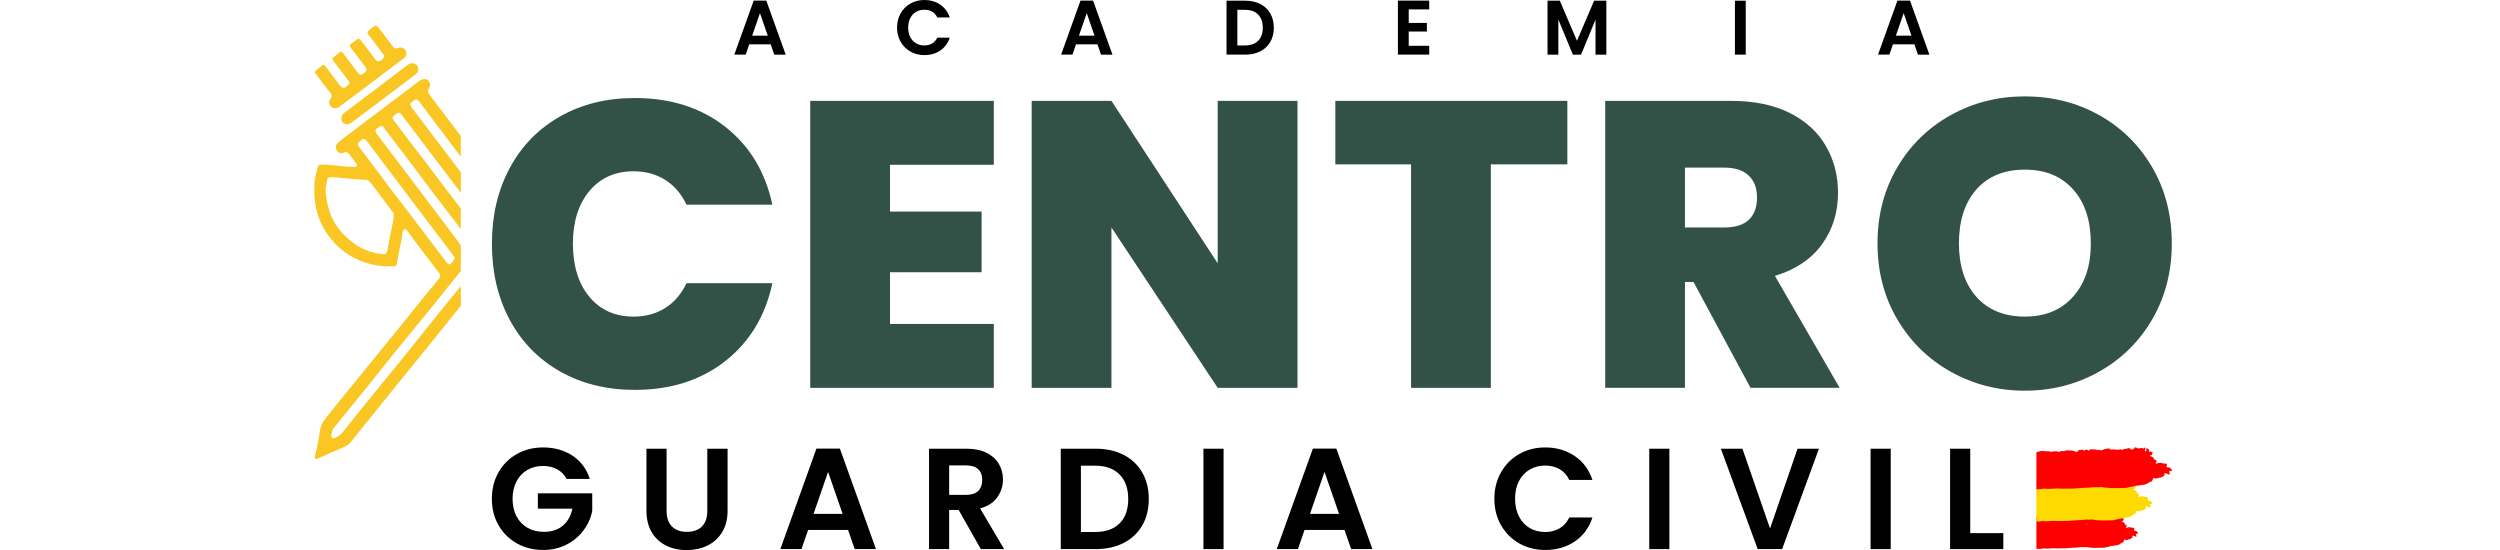
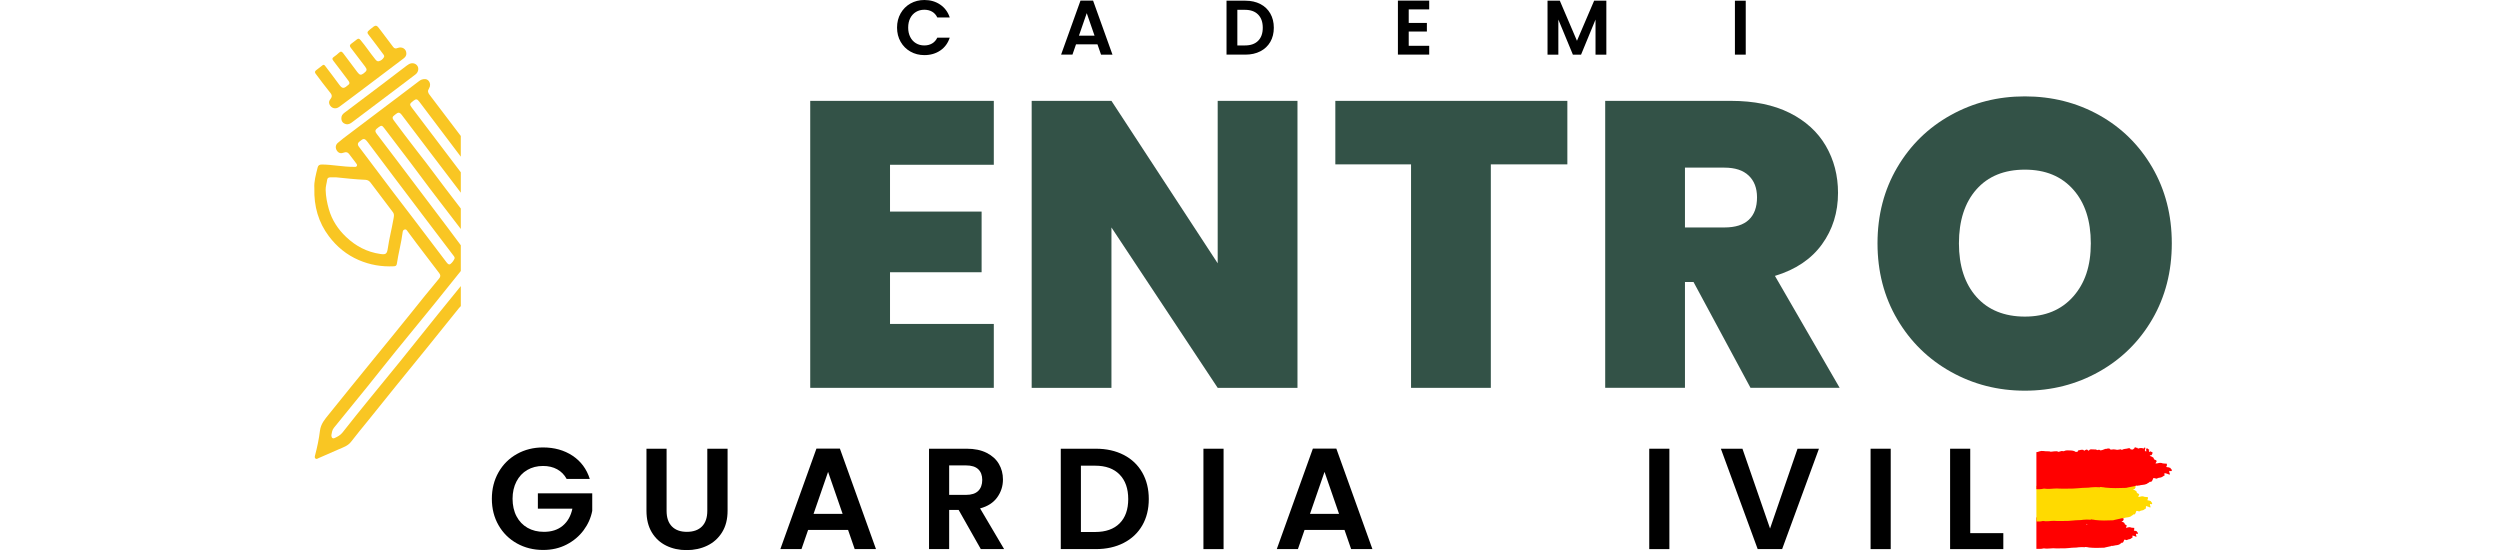
<svg xmlns="http://www.w3.org/2000/svg" xmlns:ns1="http://sodipodi.sourceforge.net/DTD/sodipodi-0.dtd" xmlns:ns2="http://www.inkscape.org/namespaces/inkscape" viewBox="0 0 2657 584.65" version="1.1" id="svg264" ns1:docname="academia_guardia_civil.svg" ns2:version="1.2.2 (1:1.2.2+202212051550+b0a8486541)" width="2657" height="584.65">
  <defs id="defs161">
    <style id="style159">.d{fill:#f9c623;}.e,.f{fill:#ffda00;}.f,.g{fill-rule:evenodd;}.g,.h{fill:red;}.i{fill:none;}</style>
  </defs>
  <g id="a" />
  <g id="b">
    <g id="c">
      <g id="g260" transform="translate(334)">
        <g id="g180">
          <path class="i" d="m 155.73,166.5 v 16.6 c -17.36,-22.9 -34.72,-45.8 -52.07,-68.71 -2.65,-3.5 -2.46,-4.16 1.78,-7.36 2.81,-2.12 3.94,-1.93 6.26,1.15 14.67,19.44 29.34,38.88 44.02,58.33 z" id="path164" />
          <path class="i" d="m 155.73,243.35 v 17.32 c -0.22,-0.31 -0.43,-0.63 -0.64,-0.91 -4.64,-6.14 -9.17,-12.35 -13.8,-18.49 -17.11,-22.68 -34.23,-45.37 -51.38,-68.04 -7.79,-10.31 -15.69,-20.54 -23.44,-30.87 -2.41,-3.22 -1.98,-4.38 1.95,-7.23 2.95,-2.13 3.62,-2.04 6.14,1.33 12.36,16.5 25.09,32.69 37.33,49.28 14.17,19.19 28.87,37.96 43.33,56.93 0.17,0.22 0.34,0.45 0.51,0.67 z" id="path166" />
          <path class="i" d="m 155.73,204.78 v 16.83 c -2.05,-2.72 -4.12,-5.43 -6.21,-8.12 -13.75,-17.67 -26.79,-35.88 -40.69,-53.44 -8.43,-10.66 -16.43,-21.65 -24.61,-32.49 -1.37,-1.81 -1.38,-3.46 0.64,-4.85 0.74,-0.52 1.4,-1.11 2.09,-1.68 2.27,-1.9 4,-1.58 5.84,0.85 10.3,13.72 20.71,27.36 31.09,41.02 9.7,12.76 19.43,25.51 29.12,38.28 0.91,1.2 1.82,2.41 2.73,3.61 z" id="path168" />
          <path class="i" d="m 59.81,194.04 c -1.34,-1.77 -3.08,-2.86 -5.38,-2.96 -10.46,-0.43 -20.86,-1.59 -31.27,-2.65 -2.01,0 -4.02,-0.01 -6.03,0 -1.73,0.02 -3.18,0.65 -3.42,2.52 -0.44,3.64 -1.72,7.1 -1.62,10.88 0.18,6.96 1.47,13.66 3.36,20.34 3.3,11.73 9.78,21.5 18.45,29.72 10.13,9.62 22.09,15.96 36.16,17.99 5.92,0.85 7.22,0.21 8.14,-6.16 1.46,-10.16 4.07,-20.06 5.81,-30.14 0.47,-2.71 1.45,-5.58 -0.43,-8.09 C 75.7,214.96 67.75,204.5 59.81,194.03 Z" id="path170" />
          <path class="i" d="m 144.69,280.61 c 2.05,-1.57 3.59,-3.86 4.46,-5.9 0.16,-1.36 -0.37,-1.96 -0.85,-2.59 -11.6,-15.26 -23.21,-30.5 -34.77,-45.8 -18.9,-24.99 -37.83,-49.94 -56.58,-75.04 -4.08,-5.45 -5.09,-3.74 -9.22,-0.53 -1.8,1.4 -1.77,3.2 -0.41,5.01 12.2,16.18 24.36,32.41 36.59,48.58 7.46,9.86 15.04,19.62 22.53,29.46 11.4,14.98 22.8,29.98 34.14,45.01 1.11,1.46 2.57,2.95 4.1,1.79 z" id="path172" />
          <path class="d" d="m 105.45,107.03 c 2.81,-2.12 3.94,-1.93 6.26,1.15 14.67,19.44 29.34,38.88 44.02,58.33 v -22 c -11.03,-14.6 -22.06,-29.19 -33.17,-43.73 -1.79,-2.34 -2.34,-4.08 -0.57,-6.83 1.51,-2.35 1.55,-5.49 -0.35,-7.88 -1.9,-2.38 -4.6,-2.38 -7.37,-1.51 -1.22,0.39 -2.17,1.07 -3.15,1.83 -5.59,4.27 -11.19,8.5 -16.8,12.73 -9.87,7.46 -19.74,14.91 -29.62,22.37 -9.32,7.05 -18.68,14.07 -27.99,21.14 -3.99,3.04 -8.06,5.98 -11.79,9.32 -2.53,2.27 -2.61,5.58 -0.8,8.25 1.84,2.69 4.35,3.17 7.33,1.99 2.05,-0.81 3.97,-0.58 5.42,1.3 2.51,3.27 5.02,6.55 7.49,9.85 0.66,0.87 1.52,1.81 0.9,3.02 -0.71,1.38 -2.06,0.96 -3.28,0.97 -11.29,0.08 -22.4,-2.37 -33.69,-2.49 -2.95,-0.04 -4.17,0.94 -4.74,3.3 -1.83,7.47 -3.99,14.9 -3.46,22.09 -0.5,19.11 4.31,36.04 15.44,50.83 8.36,11.12 18.85,19.77 31.79,25.35 11.91,5.14 24.28,7.21 37.16,6.6 1.76,-0.08 2.97,-0.52 3.27,-2.54 1.67,-11.34 4.78,-22.43 6.2,-33.82 0.17,-1.35 0.71,-2.33 2.06,-2.74 1.53,-0.46 2.17,0.55 2.94,1.59 3.15,4.34 6.34,8.63 9.58,12.89 8.07,10.66 16.15,21.32 24.29,31.93 1.57,2.04 1.49,3.77 -0.13,5.68 -10.34,12.29 -20.35,24.84 -30.39,37.37 -12.74,15.92 -25.73,31.66 -38.6,47.49 -16.11,19.82 -32.27,39.58 -48.24,59.52 -4.14,5.18 -8.51,9.95 -9.43,17.52 -1.06,8.63 -2.88,17.33 -5.13,25.83 -0.32,1.24 -0.8,2.82 0.51,3.73 1.15,0.8 2.33,-0.22 3.43,-0.69 7.14,-3.11 14.27,-6.25 21.42,-9.37 4.65,-2.04 9.52,-3.52 12.88,-7.91 5.74,-7.53 11.85,-14.79 17.8,-22.17 9.8,-12.15 19.55,-24.35 29.38,-36.49 11.15,-13.77 22.39,-27.49 33.54,-41.26 11.36,-14.05 22.65,-28.15 33.99,-42.21 0.73,-0.9 1.35,-1.57 1.91,-2.03 v -21.29 c -7.81,9.59 -15.62,19.18 -23.4,28.8 -13.88,17.17 -27.59,34.49 -41.47,51.67 -10.58,13.09 -21.34,26.03 -31.95,39.1 -9.7,11.94 -19.39,23.89 -28.87,36 -2.27,2.9 -5.22,4.42 -8.3,5.88 -2.17,1.03 -3.59,-0.17 -3.6,-2.98 0.52,-2.55 0.7,-5.41 2.7,-7.84 11.94,-14.57 23.82,-29.19 35.65,-43.84 9.95,-12.33 19.71,-24.79 29.69,-37.08 13.55,-16.71 27.26,-33.29 40.82,-50 9.63,-11.85 19.11,-23.82 28.71,-35.71 V 260.7 c -0.22,-0.31 -0.43,-0.63 -0.64,-0.91 -4.64,-6.14 -9.17,-12.35 -13.8,-18.49 -17.11,-22.68 -34.23,-45.37 -51.38,-68.04 -7.79,-10.31 -15.69,-20.54 -23.44,-30.87 -2.41,-3.22 -1.98,-4.38 1.95,-7.23 2.95,-2.13 3.62,-2.04 6.14,1.33 12.36,16.5 25.09,32.69 37.33,49.28 14.17,19.19 28.87,37.96 43.33,56.93 0.17,0.22 0.34,0.45 0.51,0.67 v -21.75 c -2.05,-2.72 -4.12,-5.43 -6.21,-8.12 -13.75,-17.67 -26.79,-35.88 -40.69,-53.44 -8.43,-10.66 -16.43,-21.65 -24.61,-32.49 -1.37,-1.81 -1.38,-3.46 0.64,-4.85 0.74,-0.52 1.4,-1.11 2.09,-1.68 2.27,-1.9 4,-1.58 5.84,0.85 10.3,13.72 20.71,27.36 31.09,41.02 9.7,12.76 19.43,25.51 29.12,38.28 0.91,1.2 1.82,2.41 2.73,3.61 v -21.67 c -17.36,-22.9 -34.72,-45.8 -52.07,-68.71 -2.65,-3.5 -2.46,-4.16 1.78,-7.36 z M 84.01,233.59 c -1.74,10.08 -4.35,19.98 -5.81,30.14 -0.91,6.37 -2.22,7.01 -8.13,6.16 C 56,267.87 44.04,261.52 33.91,251.9 25.24,243.68 18.76,233.91 15.46,222.19 13.58,215.5 12.28,208.81 12.1,201.85 c -0.1,-3.78 1.18,-7.24 1.62,-10.87 0.24,-1.88 1.69,-2.5 3.42,-2.52 2.01,-0.03 4.02,0 6.03,0 10.42,1.06 20.81,2.22 31.27,2.65 2.29,0.1 4.04,1.19 5.38,2.95 7.94,10.48 15.89,20.93 23.77,31.46 1.87,2.5 0.9,5.37 0.43,8.09 z m 29.52,-7.26 c 11.56,15.29 23.18,30.54 34.77,45.8 0.48,0.63 1.01,1.22 0.85,2.58 -0.87,2.04 -2.41,4.33 -4.46,5.9 -1.53,1.16 -2.99,-0.33 -4.1,-1.79 -11.35,-15.03 -22.74,-30.03 -34.14,-45.01 -7.49,-9.84 -15.08,-19.6 -22.53,-29.47 -12.23,-16.17 -24.39,-32.39 -36.6,-48.58 -1.36,-1.82 -1.39,-3.62 0.41,-5.02 4.13,-3.21 5.14,-4.92 9.22,0.53 18.75,25.1 37.69,50.05 56.58,75.04 z" id="path174" />
          <path class="d" d="m 69.22,91.82 c -12.44,9.41 -24.9,18.78 -37.35,28.17 -1.87,1.41 -3.13,3.17 -3.06,5.64 -0.04,3.31 1.66,5.49 4.87,6.28 2.69,0.66 4.77,-0.65 6.75,-2.14 17.09,-12.87 34.17,-25.74 51.26,-38.63 5.34,-4.02 10.68,-8.04 15.99,-12.11 2.87,-2.21 3.72,-6.25 1.97,-8.94 -1.9,-2.94 -5.84,-3.78 -9.19,-1.82 -1.45,0.83 -2.76,1.89 -4.1,2.9 -9.05,6.87 -18.07,13.79 -27.13,20.66 z" id="path176" />
          <path class="d" d="m 16.68,98.11 c 2.04,2.48 2.71,4.36 0.64,7 -1.33,1.69 -2.22,3.54 -1.13,5.88 1.92,4.12 6.39,5.49 10.32,2.59 11.21,-8.25 22.3,-16.66 33.4,-25.02 11.67,-8.79 23.31,-17.62 34.98,-26.41 1.9,-1.44 3.12,-3.16 2.98,-5.32 -0.01,-4.79 -4.55,-7.64 -9.2,-5.85 -2.11,0.83 -3.49,0.73 -4.89,-1.16 -4.3,-5.83 -8.76,-11.55 -13.08,-17.37 -4.88,-6.59 -4.84,-6.61 -11.3,-1.3 -3.72,3.06 -3.56,3.52 -0.66,7.18 5.1,6.45 9.92,13.12 14.86,19.7 0.66,0.86 1.01,1.88 0.45,2.81 -1.23,2.07 -3.04,3.65 -5.39,4.2 -2.04,0.5 -3.12,-1.15 -4.27,-2.59 -5.27,-6.49 -9.82,-13.53 -15.24,-19.91 -1.47,-1.72 -2.43,-1.87 -4.06,-0.49 -1.88,1.57 -3.89,2.99 -5.85,4.47 -1.65,1.24 -1.82,2.45 -0.46,4.2 5.14,6.6 10.14,13.31 15.2,19.97 2.44,3.22 2.19,4.48 -1.5,7.29 -2.81,2.12 -4.25,1.88 -6.62,-1.26 -5.04,-6.67 -10.1,-13.33 -15.05,-20.07 -1.46,-1.99 -2.69,-2.36 -4.56,-0.58 -1.62,1.53 -3.34,2.99 -5.19,4.21 -2.1,1.37 -2.23,2.49 -0.64,4.51 5.36,6.85 10.47,13.89 15.74,20.81 1.14,1.49 1.92,3 0.28,4.4 -4.55,3.89 -6.21,5.19 -10.09,-0.26 -4.72,-6.63 -9.78,-13.01 -14.66,-19.53 -0.84,-1.13 -1.61,-1.86 -2.98,-0.78 -2.29,1.8 -4.59,3.55 -6.87,5.34 -1.3,1.03 -1.37,2.22 -0.41,3.5 5.04,6.65 9.93,13.43 15.22,19.88 z" id="path178" />
        </g>
        <g id="g194">
-           <path d="m 207.63,178.8 c 12.55,-23.5 30.35,-41.81 53.43,-54.94 23.07,-13.12 49.6,-19.69 79.6,-19.69 38.07,0 70.08,10.17 96.04,30.5 25.96,20.34 42.68,47.95 50.18,82.85 H 395.6 c -5.48,-11.53 -13.05,-20.34 -22.71,-26.39 -9.67,-6.06 -20.84,-9.08 -33.53,-9.08 -19.62,0 -35.26,6.99 -46.94,20.98 -11.68,13.99 -17.52,32.66 -17.52,56.02 0,23.36 5.84,42.47 17.52,56.45 11.68,13.99 27.32,20.98 46.94,20.98 12.69,0 23.86,-3.03 33.53,-9.08 9.66,-6.06 17.23,-14.85 22.71,-26.39 h 91.28 c -7.5,34.9 -24.23,62.51 -50.18,82.85 -25.96,20.33 -57.97,30.5 -96.04,30.5 -30,0 -56.53,-6.56 -79.6,-19.69 -23.08,-13.12 -40.88,-31.43 -53.43,-54.94 -12.55,-23.5 -18.82,-50.4 -18.82,-80.68 0,-30.28 6.27,-56.74 18.82,-80.25 z" id="path182" style="opacity:1;fill:#29493e;fill-opacity:0.946" />
          <polygon points="709.25,224.87 709.25,289.34 611.91,289.34 611.91,344.28 722.22,344.28 722.22,412.2 527.11,412.2 527.11,107.2 722.22,107.2 722.22,175.12 611.91,175.12 611.91,224.87 " id="polygon184" style="opacity:1;fill:#29493e;fill-opacity:0.946" />
          <polygon points="1044.96,412.2 960.16,412.2 847.25,241.75 847.25,412.2 762.46,412.2 762.46,107.2 847.25,107.2 960.16,279.82 960.16,107.2 1044.96,107.2 " id="polygon186" style="opacity:1;fill:#29493e;fill-opacity:0.946" />
          <polygon points="1250.45,174.69 1250.45,412.2 1165.66,412.2 1165.66,174.69 1085.19,174.69 1085.19,107.2 1331.79,107.2 1331.79,174.69 " id="polygon188" style="opacity:1;fill:#29493e;fill-opacity:0.946" />
          <path d="m 1552.39,293.22 c 21.93,-6.63 38.58,-17.8 49.97,-33.51 11.39,-15.72 17.09,-33.95 17.09,-54.73 0,-18.45 -4.33,-35.1 -12.98,-49.97 -8.65,-14.84 -21.49,-26.53 -38.5,-35.05 -17.03,-8.49 -37.79,-12.76 -62.29,-12.76 h -133.67 v 304.99 h 84.77 V 299.71 h 9.09 l 60.57,112.48 h 94.74 L 1552.4,293.22 Z m -27.68,-59.69 c -5.78,5.48 -14.43,8.21 -25.96,8.21 h -41.98 v -63.58 h 41.98 c 11.25,0 19.82,2.79 25.74,8.43 5.91,5.61 8.87,13.33 8.87,23.14 0,10.38 -2.88,18.32 -8.65,23.79 z" id="path190" style="opacity:1;fill:#29493e;fill-opacity:0.946" />
          <path d="m 1953.44,177.95 c -13.85,-23.79 -32.67,-42.33 -56.46,-55.61 -23.79,-13.25 -50.11,-19.91 -78.97,-19.91 -28.86,0 -54.79,6.65 -78.72,19.91 -23.96,13.28 -42.91,31.82 -56.9,55.61 -13.99,23.79 -20.97,50.68 -20.97,80.66 0,29.98 6.98,56.9 20.97,80.69 13.99,23.79 32.94,42.39 56.9,55.8 23.93,13.42 50.19,20.12 78.72,20.12 28.53,0 54.82,-6.71 78.75,-20.12 23.93,-13.42 42.82,-32.01 56.68,-55.8 13.83,-23.79 20.75,-50.68 20.75,-80.69 0,-30.01 -6.93,-56.87 -20.75,-80.66 z m -84.14,137.34 c -12.57,14.13 -29.65,21.19 -51.28,21.19 -21.63,0 -39.07,-6.98 -51.48,-20.97 -12.4,-13.99 -18.59,-32.94 -18.59,-56.9 0,-23.96 6.19,-43.32 18.59,-57.31 12.4,-13.99 29.57,-21 51.48,-21 21.91,0 38.72,7.01 51.28,21 12.54,13.99 18.81,33.08 18.81,57.31 0,24.23 -6.27,42.55 -18.81,56.68 z" id="path192" style="opacity:1;fill:#29493e;fill-opacity:0.946" />
        </g>
        <g id="g212">
-           <path d="m 485.11,47.14 h -22.83 l -3.78,10.92 h -12.07 l 20.61,-57.4 h 13.39 l 20.61,57.41 H 488.88 L 485.1,47.15 Z m -3.12,-9.2 -8.3,-23.98 -8.29,23.98 z" id="path196" />
          <path d="M 623.2,14.17 C 625.75,9.71 629.22,6.23 633.63,3.74 638.04,1.25 642.98,0 648.45,0 c 6.41,0 12.02,1.64 16.84,4.93 4.82,3.28 8.18,7.83 10.1,13.63 h -13.22 c -1.31,-2.74 -3.16,-4.79 -5.54,-6.16 -2.38,-1.37 -5.13,-2.05 -8.25,-2.05 -3.34,0 -6.31,0.78 -8.91,2.34 -2.6,1.56 -4.63,3.76 -6.08,6.61 -1.45,2.85 -2.18,6.19 -2.18,10.02 0,3.83 0.72,7.1 2.18,9.98 1.45,2.87 3.48,5.09 6.08,6.65 2.6,1.56 5.57,2.34 8.91,2.34 3.12,0 5.87,-0.7 8.25,-2.09 2.38,-1.4 4.23,-3.46 5.54,-6.2 h 13.22 c -1.92,5.86 -5.27,10.42 -10.06,13.67 -4.79,3.26 -10.42,4.89 -16.88,4.89 -5.48,0 -10.42,-1.24 -14.82,-3.74 -4.41,-2.49 -7.88,-5.95 -10.43,-10.39 -2.55,-4.44 -3.82,-9.47 -3.82,-15.11 0,-5.64 1.27,-10.69 3.82,-15.15 z" id="path198" />
          <path d="m 832.41,47.14 h -22.83 l -3.78,10.92 h -12.07 l 20.61,-57.4 h 13.39 l 20.61,57.41 H 836.18 L 832.4,47.15 Z m -3.12,-9.2 -8.3,-23.98 -8.29,23.98 z" id="path200" />
          <path d="m 1005.48,4.27 c 4.57,2.35 8.1,5.71 10.59,10.06 2.49,4.35 3.74,9.4 3.74,15.15 0,5.75 -1.25,10.77 -3.74,15.07 -2.49,4.3 -6.02,7.63 -10.59,9.98 -4.57,2.35 -9.87,3.53 -15.89,3.53 H 969.55 V 0.74 h 20.04 c 6.02,0 11.32,1.18 15.89,3.53 z m -2.34,39.09 c 3.29,-3.29 4.93,-7.91 4.93,-13.88 0,-5.97 -1.64,-10.64 -4.93,-14 -3.29,-3.37 -7.94,-5.05 -13.96,-5.05 h -8.13 v 37.86 h 8.13 c 6.02,0 10.68,-1.64 13.96,-4.93 z" id="path202" />
          <path d="m 1163.19,10.02 v 14.37 h 19.3 v 9.12 h -19.3 V 48.7 h 21.77 v 9.36 H 1151.7 V 0.66 h 33.26 v 9.36 z" id="path204" />
          <path d="m 1373.22,0.74 v 57.33 h -11.5 V 20.78 l -15.36,37.29 h -8.71 l -15.44,-37.29 v 37.29 h -11.5 V 0.74 h 13.06 L 1342,43.37 1360.25,0.74 h 12.98 z" id="path206" />
          <path d="m 1521.37,0.74 v 57.33 h -11.5 V 0.74 Z" id="path208" />
-           <path d="m 1700.64,47.14 h -22.83 l -3.78,10.92 h -12.07 l 20.61,-57.4 h 13.39 l 20.61,57.41 h -12.16 l -3.78,-10.92 z m -3.12,-9.2 -8.3,-23.98 -8.29,23.98 z" id="path210" />
        </g>
        <g id="g232">
          <path class="g" d="m 1880.49,515.6 c 0.08,0.01 0.17,0.03 0.25,0.03 -0.1,0.04 -0.19,0.04 -0.25,-0.03 z" id="path214" />
          <path class="g" d="m 1869.56,553.19 v -0.04 h 0.03 c 0,0 -0.01,0.03 -0.03,0.04 z" id="path216" />
          <path class="f" d="m 1916.56,543.88 c 0,0 -0.03,-0.01 -0.04,-0.01 0.01,0 0.03,0 0.04,-0.01 v 0.03 z" id="path218" />
          <path class="f" d="m 1873.65,518.89 c 0,0 0.01,-0.01 0.01,-0.01 l 0.03,0.03 c 0,0 -0.01,0.01 -0.04,0.03 v -0.04 z" id="path220" />
          <path class="f" d="m 1873.24,550.1 c 0.07,0 0.14,0.01 0.22,0.01 -0.1,0.04 -0.17,0.04 -0.22,-0.01 z" id="path222" />
          <path class="g" d="m 1938.16,566.52 c -0.14,-0.69 -1.05,-1.1 -1.09,-1.8 -0.62,-0.22 -1.24,-0.45 -1.84,-0.66 h -0.93 c -0.66,-0.43 -0.47,-0.89 -0.02,-1.33 v -1.68 c -1.38,-0.25 -2.94,0.02 -4.19,-0.65 -1.63,-0.49 -2.98,0.56 -4.5,0.46 -0.14,-0.07 -0.18,-0.16 -0.14,-0.3 0.13,-0.25 0.27,-0.48 0.4,-0.73 0.07,-0.18 0.15,-0.35 0.22,-0.55 0.4,-0.35 0.4,-0.61 -0.01,-0.87 -0.05,-0.08 -0.08,-0.16 -0.17,-0.23 -0.1,-0.13 -0.24,-0.24 -0.38,-0.32 -0.15,-0.09 -0.33,-0.16 -0.51,-0.22 -0.05,-0.01 -0.11,-0.01 -0.18,-0.02 -0.24,-0.24 -0.47,-0.46 -0.71,-0.68 -0.01,-0.18 0,-0.37 -0.07,-0.53 -0.09,-0.65 -0.76,-1.01 -1.37,-1.37 -0.15,-0.1 -0.3,-0.18 -0.46,-0.26 -0.14,-0.07 -0.29,-0.14 -0.45,-0.21 -0.24,-0.08 -0.48,-0.16 -0.68,-0.29 -0.13,-0.18 -0.11,-0.34 -0.06,-0.53 0.56,0.02 1.13,0.06 1.37,-0.32 0.4,-0.62 0.72,-1.32 0.68,-2.06 -0.01,-0.41 -0.41,-0.5 -0.82,-0.62 -0.27,-0.08 -0.56,-0.16 -0.72,-0.39 -0.25,-0.31 -0.53,0.16 -0.8,0.38 -0.03,0.02 -0.06,0.03 -0.1,0.06 -0.03,0.02 -0.07,0.03 -0.1,0.05 -0.03,0 -0.07,0.02 -0.1,0.03 -0.01,-0.07 -0.02,-0.15 -0.03,-0.22 -0.02,-0.25 -0.06,-0.48 -0.13,-0.72 -0.05,-0.13 -0.11,-0.23 -0.21,-0.34 0.45,-0.22 0.88,-0.48 0.21,-0.84 -0.65,-0.33 -0.82,-0.94 -1.57,-1.2 -1,0.62 -0.48,1.42 -0.5,2.14 0,0.27 0.16,0.52 -0.23,0.71 v 0 c -0.15,-0.13 -0.33,-0.22 -0.47,-0.34 -0.29,-0.26 -0.37,-0.55 -0.37,-0.82 0,-0.77 0.68,-1.6 0.13,-2.36 -0.92,-0.01 -0.58,0.76 -1.18,0.88 -0.57,0.13 -0.82,-0.43 -1.41,-0.37 -0.45,0.06 -0.92,0.01 -1.38,0.01 -0.78,0.22 -1.73,1 -2.12,-0.29 -0.86,0.4 -1.24,-0.65 -2.06,-0.34 v 0.65 c -0.15,0.13 -0.34,0.23 -0.45,0.37 q -1.01,1.11 -2.82,0.69 c -0.22,-0.06 -0.46,-0.07 -0.72,-0.07 0.15,-0.1 0.49,0.01 0.72,0.07 -0.15,-0.88 -0.84,-1.21 -1.92,-0.8 -1.49,0.56 -3.36,0.29 -4.64,1.27 -0.23,0.17 -0.55,-0.05 -0.74,-0.23 -0.13,-0.11 -0.21,-0.24 -0.5,-0.18 -2.39,0.52 -2.42,0.53 -3.81,0.21 -1.08,-0.25 -2.12,-0.25 -3.18,0 -0.41,0.09 -0.74,0.11 -1.02,-0.16 -0.29,-0.16 -0.18,-0.48 -0.46,-0.65 -0.63,-0.01 -1.25,-0.31 -1.87,0.01 -0.54,0.37 -1.33,-0.01 -1.87,0.34 -0.96,0.3 -1.69,0.94 -2.78,1.03 -0.16,0.11 -0.31,0.17 -0.48,0.17 -0.15,0 -0.3,-0.06 -0.46,-0.16 -0.16,-0.1 -0.31,-0.22 -0.46,-0.33 v 0 c -0.6,-0.22 -1.05,-0.01 -1.48,0.26 -0.32,-0.31 -1.06,-0.17 -1.32,-0.57 -0.85,-0.03 -1.68,0 -2.51,-0.08 -1.85,-0.21 -2.22,-0.11 -3.23,1.16 -0.72,-0.13 -0.6,-0.86 -1.32,-0.97 -0.82,-0.1 -1.17,0.47 -1.8,0.64 -0.01,0.15 0.01,0.41 -0.22,0.41 -0.25,0 -0.22,-0.25 -0.25,-0.41 h -0.47 c 0.01,-0.11 0.01,-0.23 0.01,-0.33 -1.4,-0.48 -2.61,0.1 -3.89,0.35 -0.35,0.07 -0.45,0.22 -0.44,0.47 0.03,0.9 -0.87,0.88 -1.72,0.89 -1.06,-0.87 -2.55,-1.22 -4.02,-1.26 -1.71,-0.05 -3.54,-0.38 -5.09,0.55 -0.21,0.1 -0.64,0.16 -0.88,0.08 -0.97,-0.34 -1.69,0 -2.53,0.31 -0.6,0.23 -1.45,0.58 -1.91,-0.23 -1.58,-0.11 -3.1,0.15 -4.65,0.37 h -0.94 c -0.37,-0.35 -0.92,-0.32 -1.44,-0.31 -1.29,0 -2.55,0 -3.83,-0.25 -1.1,-0.21 -2.26,-0.08 -3.32,0.35 -0.64,0.3 -1.3,0.6 -2.11,0.63 -0.4,-1.45 -0.43,-1.1 -2.03,-1.18 v 33.47 h 0.13 c 2.45,-0.11 4.95,0.25 7.33,-0.46 0.14,-0.03 0.31,-0.1 0.43,-0.08 3.4,0.69 6.79,-0.13 10.18,-0.13 1.21,0 2.41,0.26 3.65,0.16 3,-0.02 6.01,0.03 9.01,-0.09 2.37,-0.09 4.72,-0.41 7.07,-0.6 0.98,-0.07 1.99,-0.09 2.98,-0.13 1.34,0.08 2.61,-0.18 3.9,-0.34 2.25,-0.3 4.53,-0.24 6.8,-0.09 0.26,-0.24 0.62,-0.37 1.02,-0.24 0.58,0.17 1.19,0.22 1.8,0.23 0.49,0.16 1.03,0.26 1.61,0.31 5.22,0.57 10.44,0.49 15.68,0.22 0.61,-0.02 1.24,-0.08 1.76,-0.35 1.51,-0.33 3,-0.71 4.52,-1 0.74,-0.14 1.49,-0.24 2.06,-0.65 0.09,-0.02 0.18,-0.03 0.29,-0.03 h 0.09 c 0.33,0.31 0.66,0.31 0.97,-0.02 0.3,-0.02 0.6,-0.02 0.88,-0.03 1.91,-0.71 4.27,-0.38 6.03,-1.41 h 0.01 c 0.19,-0.09 0.33,-0.22 0.49,-0.32 0.24,-0.52 1.12,-0.54 1.41,-1.01 0.14,-0.1 0.26,-0.22 0.38,-0.33 0.07,-0.08 0.13,-0.17 0.14,-0.27 0.25,0.08 0.48,0.14 0.7,0.14 0.3,0 0.56,-0.1 0.8,-0.42 0.71,-0.88 0.86,-1.85 1.26,-2.79 0.15,-0.05 0.3,-0.07 0.47,-0.07 0.96,0 1.93,0.76 2.41,0.4 0.82,-0.61 1.58,-0.7 2.6,-0.87 1.17,-0.17 1.99,-0.95 2.85,-1.58 0.16,0.18 0.29,0.18 0.39,-0.05 0.01,-0.31 0.01,-0.63 0.01,-0.93 0.01,-0.25 0.01,-0.48 0.01,-0.73 0.02,-0.21 0.05,-0.42 0.07,-0.64 1.41,0.29 2.61,0.84 3.89,1.4 0.74,-0.8 -0.3,-1.49 -0.15,-2.2 0.07,-0.38 -0.8,-1.56 1.12,-0.88 0.49,0.18 0.94,-0.35 0.81,-0.94 z m -53.96,-8.73 c -0.37,0.06 -0.5,-0.17 -0.6,-0.4 -0.07,-0.23 -0.1,-0.47 -0.08,-0.69 0.18,0.22 0.47,0.52 0.94,0.93 -0.08,0.08 -0.17,0.15 -0.26,0.16 z" id="path224" />
          <path class="f" d="m 1911.63,542.33 v 0 c 0,0 0.01,-0.01 0.03,0 z" id="path226" />
          <path class="e" d="m 1952.43,535.83 c -2.24,-0.79 -1.22,0.6 -1.33,1.03 -0.16,0.82 1.04,1.66 0.18,2.59 -1.49,-0.65 -2.9,-1.32 -4.51,-1.65 -0.03,0.25 -0.06,0.52 -0.09,0.76 0,0.27 -0.01,0.56 -0.01,0.84 0,0.38 0,0.74 -0.01,1.11 -0.11,0.27 -0.26,0.25 -0.46,0.03 -0.98,0.74 -1.93,1.65 -3.3,1.88 -1.18,0.18 -2.06,0.3 -3.01,1 -0.55,0.41 -1.69,-0.46 -2.83,-0.46 -0.17,0 -0.35,0.01 -0.53,0.07 -0.46,1.1 -0.65,2.23 -1.46,3.27 -0.29,0.37 -0.58,0.49 -0.95,0.49 -0.23,0 -0.49,-0.06 -0.78,-0.15 -0.03,0.1 -0.08,0.22 -0.15,0.31 -0.16,0.13 -0.31,0.26 -0.46,0.39 -0.33,0.54 -1.36,0.57 -1.63,1.18 -0.2,0.13 -0.35,0.26 -0.57,0.38 l -0.03,-0.02 c -2.04,1.21 -4.77,0.84 -6.97,1.66 -0.34,0.01 -0.69,0.02 -1.04,0.03 -0.09,0.08 -0.17,0.15 -0.25,0.19 -0.27,0.16 -0.56,0.09 -0.87,-0.18 -0.15,0 -0.3,0.02 -0.45,0.05 -0.07,0.05 -0.14,0.09 -0.21,0.13 -0.03,0.02 -0.06,0.03 -0.1,0.06 -0.03,0.02 -0.07,0.03 -0.1,0.05 -0.58,0.31 -1.26,0.41 -1.97,0.54 -1.76,0.33 -3.51,0.76 -5.25,1.16 -0.61,0.32 -1.34,0.38 -2.04,0.41 -6.08,0.31 -12.16,0.4 -18.21,-0.3 -0.7,-0.06 -1.33,-0.18 -1.9,-0.35 -0.7,-0.02 -1.41,-0.07 -2.08,-0.3 -0.45,-0.14 -0.86,0.02 -1.17,0.31 -2.63,-0.19 -5.29,-0.26 -7.92,0.07 -1.5,0.19 -2.96,0.5 -4.51,0.4 -1.16,0.06 -2.31,0.06 -3.47,0.15 -0.8,0.07 -1.6,0.14 -2.4,0.22 h -0.03 c -1.93,0.19 -3.83,0.39 -5.77,0.47 -3.48,0.13 -6.97,0.06 -10.47,0.08 -1.43,0.11 -2.82,-0.19 -4.24,-0.19 -3.94,-0.01 -7.85,0.94 -11.81,0.13 -0.15,-0.03 -0.34,0.05 -0.52,0.08 -2.11,0.64 -4.29,0.54 -6.47,0.5 v -38.24 c 0.03,0.11 0.08,0.24 0.11,0.39 0.93,-0.03 1.68,-0.4 2.44,-0.73 1.23,-0.52 2.55,-0.66 3.83,-0.41 1.5,0.29 2.98,0.29 4.48,0.29 0.62,0 1.25,-0.02 1.69,0.39 h 1.06 c 1.8,-0.25 3.57,-0.55 5.41,-0.44 0.5,0.95 1.52,0.54 2.21,0.29 0.96,-0.38 1.82,-0.77 2.94,-0.37 0.26,0.1 0.79,0.05 1.02,-0.09 1.81,-1.09 3.94,-0.69 5.91,-0.63 1.72,0.05 3.43,0.46 4.67,1.5 0.98,-0.03 2.04,0.01 1.98,-1.05 -0.01,-0.3 0.11,-0.48 0.53,-0.56 1.49,-0.27 2.88,-0.96 4.51,-0.4 v 0.4 c 0.18,-0.01 0.35,-0.01 0.54,-0.01 0.02,0.19 0,0.49 0.27,0.49 0.29,-0.01 0.25,-0.3 0.27,-0.49 0.73,-0.18 1.13,-0.87 2.08,-0.73 0.84,0.13 0.7,0.97 1.51,1.13 1.19,-1.49 1.6,-1.6 3.77,-1.35 0.95,0.1 1.93,0.07 2.91,0.09 0.3,0.47 1.14,0.32 1.53,0.69 0.49,-0.31 1.02,-0.56 1.71,-0.31 v 0 c 0.18,0.14 0.35,0.27 0.54,0.4 h 0.01 c 0.18,0.11 0.35,0.17 0.53,0.17 0.19,0 0.37,-0.06 0.55,-0.17 1.26,-0.13 2.12,-0.87 3.23,-1.21 0.62,-0.41 1.56,0.03 2.16,-0.4 0.73,-0.37 1.44,-0.02 2.16,-0.01 0.31,0.21 0.21,0.57 0.55,0.78 0.33,0.31 0.71,0.29 1.18,0.18 1.23,-0.31 2.45,-0.29 3.69,0 1.64,0.39 1.65,0.37 4.44,-0.22 0.34,-0.09 0.43,0.07 0.58,0.21 0.22,0.22 0.58,0.48 0.85,0.26 1.49,-1.13 3.67,-0.81 5.39,-1.48 1.27,-0.47 2.07,-0.09 2.24,0.94 -0.27,-0.06 -0.68,-0.18 -0.85,-0.07 0.3,0 0.58,0.01 0.85,0.07 q 2.09,0.5 3.25,-0.8 c 0.14,-0.15 0.35,-0.27 0.51,-0.41 v -0.79 c 0.97,-0.34 1.41,0.9 2.42,0.44 0.45,1.5 1.53,0.58 2.46,0.33 0.54,0 1.08,0.05 1.59,0 0.71,-0.09 0.98,0.57 1.65,0.43 0.7,-0.15 0.3,-1.04 1.35,-1.03 0.66,0.89 -0.14,1.85 -0.14,2.75 0,0.34 0.1,0.66 0.42,0.97 0.17,0.15 0.38,0.25 0.56,0.39 0.45,-0.21 0.27,-0.49 0.27,-0.82 0,-0.84 -0.58,-1.77 0.56,-2.48 0.87,0.3 1.09,1 1.83,1.38 0.78,0.42 0.29,0.74 -0.24,0.98 0.1,0.14 0.2,0.26 0.25,0.41 0.07,0.29 0.1,0.56 0.14,0.84 0.01,0.08 0.02,0.17 0.03,0.25 0.09,-0.02 0.17,-0.03 0.24,-0.08 0.37,-0.19 0.73,-0.94 1.05,-0.49 0.33,0.44 1.12,0.42 1.53,0.7 0.15,0.1 0.26,0.25 0.27,0.47 0.03,0.87 -0.33,1.69 -0.8,2.4 -0.27,0.46 -0.94,0.41 -1.58,0.39 -0.07,0.19 -0.08,0.4 0.06,0.61 0.23,0.15 0.5,0.25 0.78,0.34 0.19,0.07 0.38,0.15 0.54,0.25 0.18,0.09 0.35,0.18 0.53,0.3 0.73,0.44 1.5,0.86 1.6,1.63 0.07,0.17 0.06,0.4 0.07,0.61 0.27,0.26 0.55,0.52 0.84,0.79 0.07,0.02 0.15,0.03 0.22,0.05 0.21,0.06 0.41,0.14 0.58,0.25 0.17,0.1 0.32,0.23 0.46,0.37 0.08,0.08 0.14,0.18 0.19,0.27 0.47,0.31 0.47,0.6 0.01,1.03 -0.08,0.21 -0.18,0.41 -0.26,0.62 -0.14,0.31 -0.31,0.58 -0.45,0.87 -0.06,0.15 0,0.26 0.15,0.35 1.79,0.13 3.34,-1.1 5.22,-0.52 1.47,0.79 3.26,0.46 4.88,0.76 0,0.65 0.01,1.32 0.01,1.97 -0.54,0.53 -0.76,1.05 0.01,1.58 h 1.08 c 0.73,0.26 1.44,0.52 2.16,0.77 0.02,0.84 1.1,1.31 1.26,2.13 0.14,0.68 -0.38,1.29 -0.93,1.09 z" id="path228" />
          <path class="h" d="m 1973.11,500.73 c -2.61,-0.82 -1.44,0.61 -1.55,1.06 -0.21,0.87 1.21,1.72 0.21,2.7 -1.73,-0.7 -3.38,-1.39 -5.28,-1.73 -0.03,0.26 -0.07,0.53 -0.1,0.79 0,0.3 0,0.6 -0.01,0.88 0,0.38 -0.01,0.77 -0.01,1.13 -0.14,0.29 -0.32,0.29 -0.54,0.06 -1.16,0.78 -2.27,1.71 -3.85,1.95 -1.4,0.19 -2.43,0.3 -3.54,1.04 -0.65,0.42 -1.97,-0.49 -3.31,-0.49 -0.22,0 -0.42,0.02 -0.63,0.08 -0.53,1.14 -0.74,2.33 -1.69,3.4 -0.34,0.38 -0.7,0.52 -1.11,0.52 -0.27,0 -0.57,-0.07 -0.92,-0.16 -0.03,0.13 -0.09,0.24 -0.18,0.33 -0.17,0.14 -0.34,0.27 -0.53,0.4 -0.4,0.57 -1.59,0.62 -1.91,1.24 -0.22,0.14 -0.41,0.27 -0.66,0.39 l -0.02,-0.02 c -2.39,1.26 -5.6,0.86 -8.17,1.73 -0.41,0.01 -0.81,0.02 -1.2,0.03 -0.44,0.39 -0.87,0.39 -1.33,0.03 h -0.14 c -0.13,0 -0.26,0.01 -0.38,0.03 -0.23,0.14 -0.47,0.26 -0.73,0.34 -0.63,0.24 -1.35,0.33 -2.06,0.46 -2.07,0.34 -4.09,0.8 -6.13,1.19 -0.72,0.33 -1.57,0.4 -2.39,0.43 -7.12,0.33 -14.23,0.42 -21.3,-0.3 -0.82,-0.05 -1.56,-0.17 -2.22,-0.37 -0.82,-0.01 -1.64,-0.07 -2.44,-0.29 -0.53,-0.15 -1.01,0 -1.36,0.3 -3.09,-0.19 -6.19,-0.26 -9.26,0.08 -1.76,0.19 -3.47,0.54 -5.28,0.43 -1.35,0.03 -2.71,0.05 -4.06,0.15 -3.2,0.22 -6.38,0.61 -9.6,0.71 -4.06,0.14 -8.16,0.07 -12.25,0.1 -1.67,0.13 -3.29,-0.19 -4.95,-0.19 -4.6,-0.01 -9.2,0.97 -13.82,0.13 -0.18,-0.03 -0.41,0.06 -0.61,0.09 -2.45,0.65 -4.99,0.56 -7.52,0.53 V 480.2 c 0.03,0.1 0.07,0.23 0.11,0.35 1.09,-0.03 1.97,-0.41 2.85,-0.76 1.43,-0.54 3,-0.69 4.5,-0.45 1.73,0.31 3.47,0.32 5.21,0.31 0.73,0 1.48,-0.03 1.98,0.4 h 1.27 c 2.07,-0.26 4.17,-0.58 6.32,-0.46 0.6,1.01 1.79,0.56 2.6,0.29 1.12,-0.39 2.12,-0.78 3.43,-0.37 0.31,0.09 0.9,0.03 1.18,-0.11 2.13,-1.11 4.61,-0.7 6.93,-0.64 2,0.03 4.02,0.48 5.46,1.55 1.16,-0.02 2.39,0 2.32,-1.1 -0.01,-0.3 0.13,-0.49 0.61,-0.57 1.73,-0.29 3.39,-1.01 5.28,-0.43 v 0.42 h 0.64 c 0.02,0.18 -0.02,0.5 0.31,0.5 0.33,-0.01 0.3,-0.32 0.32,-0.5 0.85,-0.19 1.32,-0.92 2.44,-0.78 0.97,0.14 0.81,1.02 1.77,1.19 1.38,-1.55 1.87,-1.67 4.4,-1.42 1.12,0.1 2.25,0.08 3.4,0.1 0.34,0.48 1.35,0.32 1.8,0.72 0.42,-0.24 0.85,-0.45 1.35,-0.45 0.21,0 0.41,0.05 0.65,0.11 0.21,0.14 0.41,0.27 0.63,0.4 v 0 c 0.21,0.14 0.41,0.19 0.62,0.19 0.22,0 0.42,-0.06 0.65,-0.19 1.48,-0.13 2.47,-0.89 3.78,-1.25 0.73,-0.45 1.82,0.03 2.53,-0.44 0.84,-0.37 1.68,-0.02 2.52,-0.01 0.38,0.22 0.25,0.61 0.65,0.81 0.37,0.33 0.82,0.3 1.37,0.19 1.43,-0.32 2.87,-0.31 4.32,0 1.91,0.4 1.92,0.38 5.18,-0.25 0.4,-0.07 0.52,0.08 0.68,0.24 0.26,0.22 0.7,0.48 1.02,0.27 1.73,-1.19 4.29,-0.87 6.28,-1.55 1.49,-0.49 2.43,-0.11 2.64,0.96 -0.33,-0.06 -0.8,-0.19 -1.01,-0.07 0.34,0 0.69,0.01 1.01,0.07 2.45,0.54 2.43,0.54 3.79,-0.82 0.16,-0.16 0.4,-0.29 0.61,-0.42 v -0.81 c 1.13,-0.37 1.64,0.92 2.8,0.42 0.54,1.56 1.82,0.62 2.9,0.35 0.63,0 1.26,0.05 1.87,-0.01 0.81,-0.08 1.14,0.61 1.92,0.46 0.8,-0.15 0.35,-1.09 1.58,-1.08 0.77,0.93 -0.17,1.91 -0.17,2.86 0,0.34 0.13,0.69 0.51,1.02 0.18,0.15 0.44,0.26 0.63,0.4 0.55,-0.22 0.33,-0.53 0.33,-0.86 0.01,-0.86 -0.68,-1.84 0.68,-2.6 1,0.32 1.25,1.05 2.12,1.46 0.93,0.42 0.35,0.76 -0.26,1.03 0.13,0.13 0.22,0.26 0.27,0.41 0.09,0.29 0.15,0.57 0.16,0.87 0.03,0.08 0.05,0.17 0.06,0.27 0.09,-0.03 0.19,-0.06 0.27,-0.1 0.42,-0.21 0.86,-0.96 1.24,-0.52 0.53,0.63 2.06,0.35 2.11,1.21 0.05,0.9 -0.39,1.76 -0.94,2.51 -0.32,0.47 -1.09,0.42 -1.84,0.4 -0.09,0.21 -0.09,0.41 0.06,0.63 0.27,0.16 0.61,0.26 0.93,0.37 0.22,0.08 0.43,0.16 0.63,0.25 0.21,0.1 0.41,0.19 0.61,0.32 0.85,0.46 1.74,0.88 1.88,1.68 0.09,0.18 0.07,0.41 0.07,0.62 0.33,0.27 0.65,0.56 0.98,0.84 0.08,0.01 0.16,0.02 0.26,0.05 0.23,0.05 0.46,0.15 0.68,0.24 0.21,0.13 0.38,0.25 0.53,0.39 0.1,0.09 0.18,0.19 0.24,0.29 0.54,0.32 0.54,0.63 0,1.08 -0.08,0.22 -0.19,0.43 -0.31,0.66 -0.15,0.3 -0.35,0.58 -0.52,0.89 -0.07,0.15 0,0.27 0.17,0.37 2.08,0.13 3.91,-1.16 6.12,-0.55 1.71,0.82 3.8,0.48 5.68,0.79 0.02,0.69 0.02,1.35 0.02,2.05 -0.62,0.55 -0.88,1.1 0.01,1.64 h 1.26 c 0.85,0.27 1.68,0.53 2.52,0.8 0.03,0.86 1.29,1.35 1.49,2.21 0.16,0.7 -0.46,1.35 -1.1,1.13 z" id="path230" />
        </g>
        <g id="g258">
          <path d="m 268.22,508.99 c -2.45,-4.48 -5.81,-7.9 -10.09,-10.24 -4.28,-2.34 -9.27,-3.52 -14.98,-3.52 -6.32,0 -11.92,1.43 -16.81,4.28 -4.89,2.85 -8.71,6.93 -11.46,12.23 -2.75,5.3 -4.13,11.41 -4.13,18.34 0,6.93 1.4,13.35 4.2,18.65 2.8,5.3 6.7,9.38 11.69,12.23 4.99,2.85 10.8,4.28 17.42,4.28 8.15,0 14.83,-2.16 20.02,-6.5 5.2,-4.33 8.61,-10.37 10.24,-18.11 h -36.68 v -16.35 h 57.78 v 18.65 c -1.43,7.44 -4.49,14.32 -9.17,20.63 -4.69,6.32 -10.73,11.39 -18.11,15.21 -7.39,3.82 -15.67,5.73 -24.84,5.73 -10.29,0 -19.59,-2.32 -27.9,-6.95 -8.31,-4.64 -14.83,-11.08 -19.56,-19.33 -4.74,-8.25 -7.11,-17.63 -7.11,-28.12 0,-10.49 2.37,-19.89 7.11,-28.2 4.74,-8.3 11.26,-14.77 19.56,-19.41 8.3,-4.64 17.55,-6.95 27.74,-6.95 12.02,0 22.47,2.93 31.33,8.79 8.86,5.86 14.98,14.09 18.34,24.68 H 268.2 Z" id="path234" />
          <path d="m 374.45,476.9 v 66.03 c 0,7.24 1.88,12.76 5.66,16.58 3.77,3.82 9.07,5.73 15.9,5.73 6.83,0 12.28,-1.91 16.05,-5.73 3.77,-3.82 5.66,-9.35 5.66,-16.58 V 476.9 h 21.55 v 65.88 c 0,9.07 -1.96,16.74 -5.89,23 -3.92,6.27 -9.17,10.98 -15.74,14.14 -6.57,3.16 -13.88,4.74 -21.93,4.74 -8.05,0 -15.16,-1.58 -21.63,-4.74 -6.47,-3.16 -11.59,-7.87 -15.36,-14.14 -3.77,-6.27 -5.66,-13.93 -5.66,-23 V 476.9 h 21.4 z" id="path236" />
          <path d="m 558.62,476.75 h -24.91 l -38.36,106.83 h 22.47 l 7.03,-20.33 h 42.49 l 7.03,20.33 H 597 L 558.63,476.75 Z m -27.97,69.38 15.43,-44.62 15.44,44.62 h -30.88 z" id="path238" />
          <path d="m 707.64,540.32 c 8.05,-2.14 14.11,-6.04 18.19,-11.7 4.07,-5.65 6.11,-11.99 6.11,-19.02 0,-6.11 -1.45,-11.65 -4.36,-16.59 -2.9,-4.94 -7.26,-8.86 -13.07,-11.77 -5.81,-2.9 -12.83,-4.35 -21.09,-4.35 h -40.05 v 106.68 h 21.4 v -41.58 h 10.1 l 23.53,41.58 h 24.76 l -25.53,-43.25 z m -14.98,-14.37 h -17.89 v -31.32 h 17.89 c 5.81,0 10.13,1.34 12.99,4.04 2.85,2.7 4.28,6.5 4.28,11.39 0,4.89 -1.43,8.89 -4.28,11.69 -2.86,2.81 -7.19,4.2 -12.99,4.2 z" id="path240" />
          <path d="m 879.98,502.19 c -4.63,-8.1 -11.2,-14.34 -19.72,-18.72 -8.5,-4.38 -18.37,-6.57 -29.57,-6.57 h -37.3 v 106.68 h 37.3 c 11.2,0 21.07,-2.18 29.57,-6.57 8.52,-4.38 15.09,-10.56 19.72,-18.56 4.63,-8 6.95,-17.36 6.95,-28.05 0,-10.69 -2.32,-20.09 -6.95,-28.2 z m -24.07,54.04 c -6.11,6.11 -14.78,9.17 -25.98,9.17 h -15.14 v -70.47 h 15.14 c 11.2,0 19.87,3.14 25.98,9.41 6.11,6.26 9.17,14.95 9.17,26.06 0,11.11 -3.06,19.72 -9.17,25.84 z" id="path242" />
          <rect x="945.01" y="476.9" width="21.4" height="106.69" id="rect244" />
          <path d="m 1086.24,476.75 h -24.91 l -38.37,106.83 h 22.47 l 7.03,-20.33 h 42.5 l 7.03,20.33 h 22.62 l -38.36,-106.83 z m -27.97,69.38 15.43,-44.62 15.43,44.62 z" id="path246" />
-           <path d="m 1261.32,501.89 c 4.74,-8.3 11.21,-14.77 19.41,-19.41 8.2,-4.64 17.4,-6.95 27.59,-6.95 11.92,0 22.37,3.06 31.33,9.17 8.97,6.11 15.23,14.57 18.8,25.37 h -24.61 c -2.45,-5.09 -5.89,-8.91 -10.32,-11.46 -4.43,-2.55 -9.55,-3.82 -15.36,-3.82 -6.22,0 -11.75,1.45 -16.58,4.36 -4.84,2.9 -8.61,7.01 -11.31,12.3 -2.7,5.3 -4.05,11.52 -4.05,18.65 0,7.13 1.35,13.22 4.05,18.57 2.7,5.35 6.47,9.48 11.31,12.38 4.84,2.9 10.37,4.36 16.58,4.36 5.81,0 10.93,-1.3 15.36,-3.9 4.43,-2.6 7.87,-6.44 10.32,-11.54 h 24.61 c -3.57,10.9 -9.81,19.39 -18.72,25.45 -8.92,6.06 -19.39,9.09 -31.41,9.09 -10.19,0 -19.39,-2.32 -27.59,-6.95 -8.2,-4.64 -14.67,-11.08 -19.41,-19.33 -4.74,-8.25 -7.11,-17.63 -7.11,-28.12 0,-10.49 2.37,-19.89 7.11,-28.2 z" id="path248" />
          <rect x="1418.82" y="476.9" width="21.4" height="106.69" id="rect250" />
          <polygon points="1534.07,583.58 1494.94,476.9 1517.87,476.9 1547.21,561.72 1576.41,476.9 1599.18,476.9 1560.05,583.58 " id="polygon252" />
          <rect x="1654.05" y="476.9" width="21.4" height="106.69" id="rect254" />
          <polygon points="1795.13,583.58 1738.57,583.58 1738.57,476.9 1759.97,476.9 1759.97,566.62 1795.13,566.62 " id="polygon256" />
        </g>
      </g>
    </g>
  </g>
</svg>